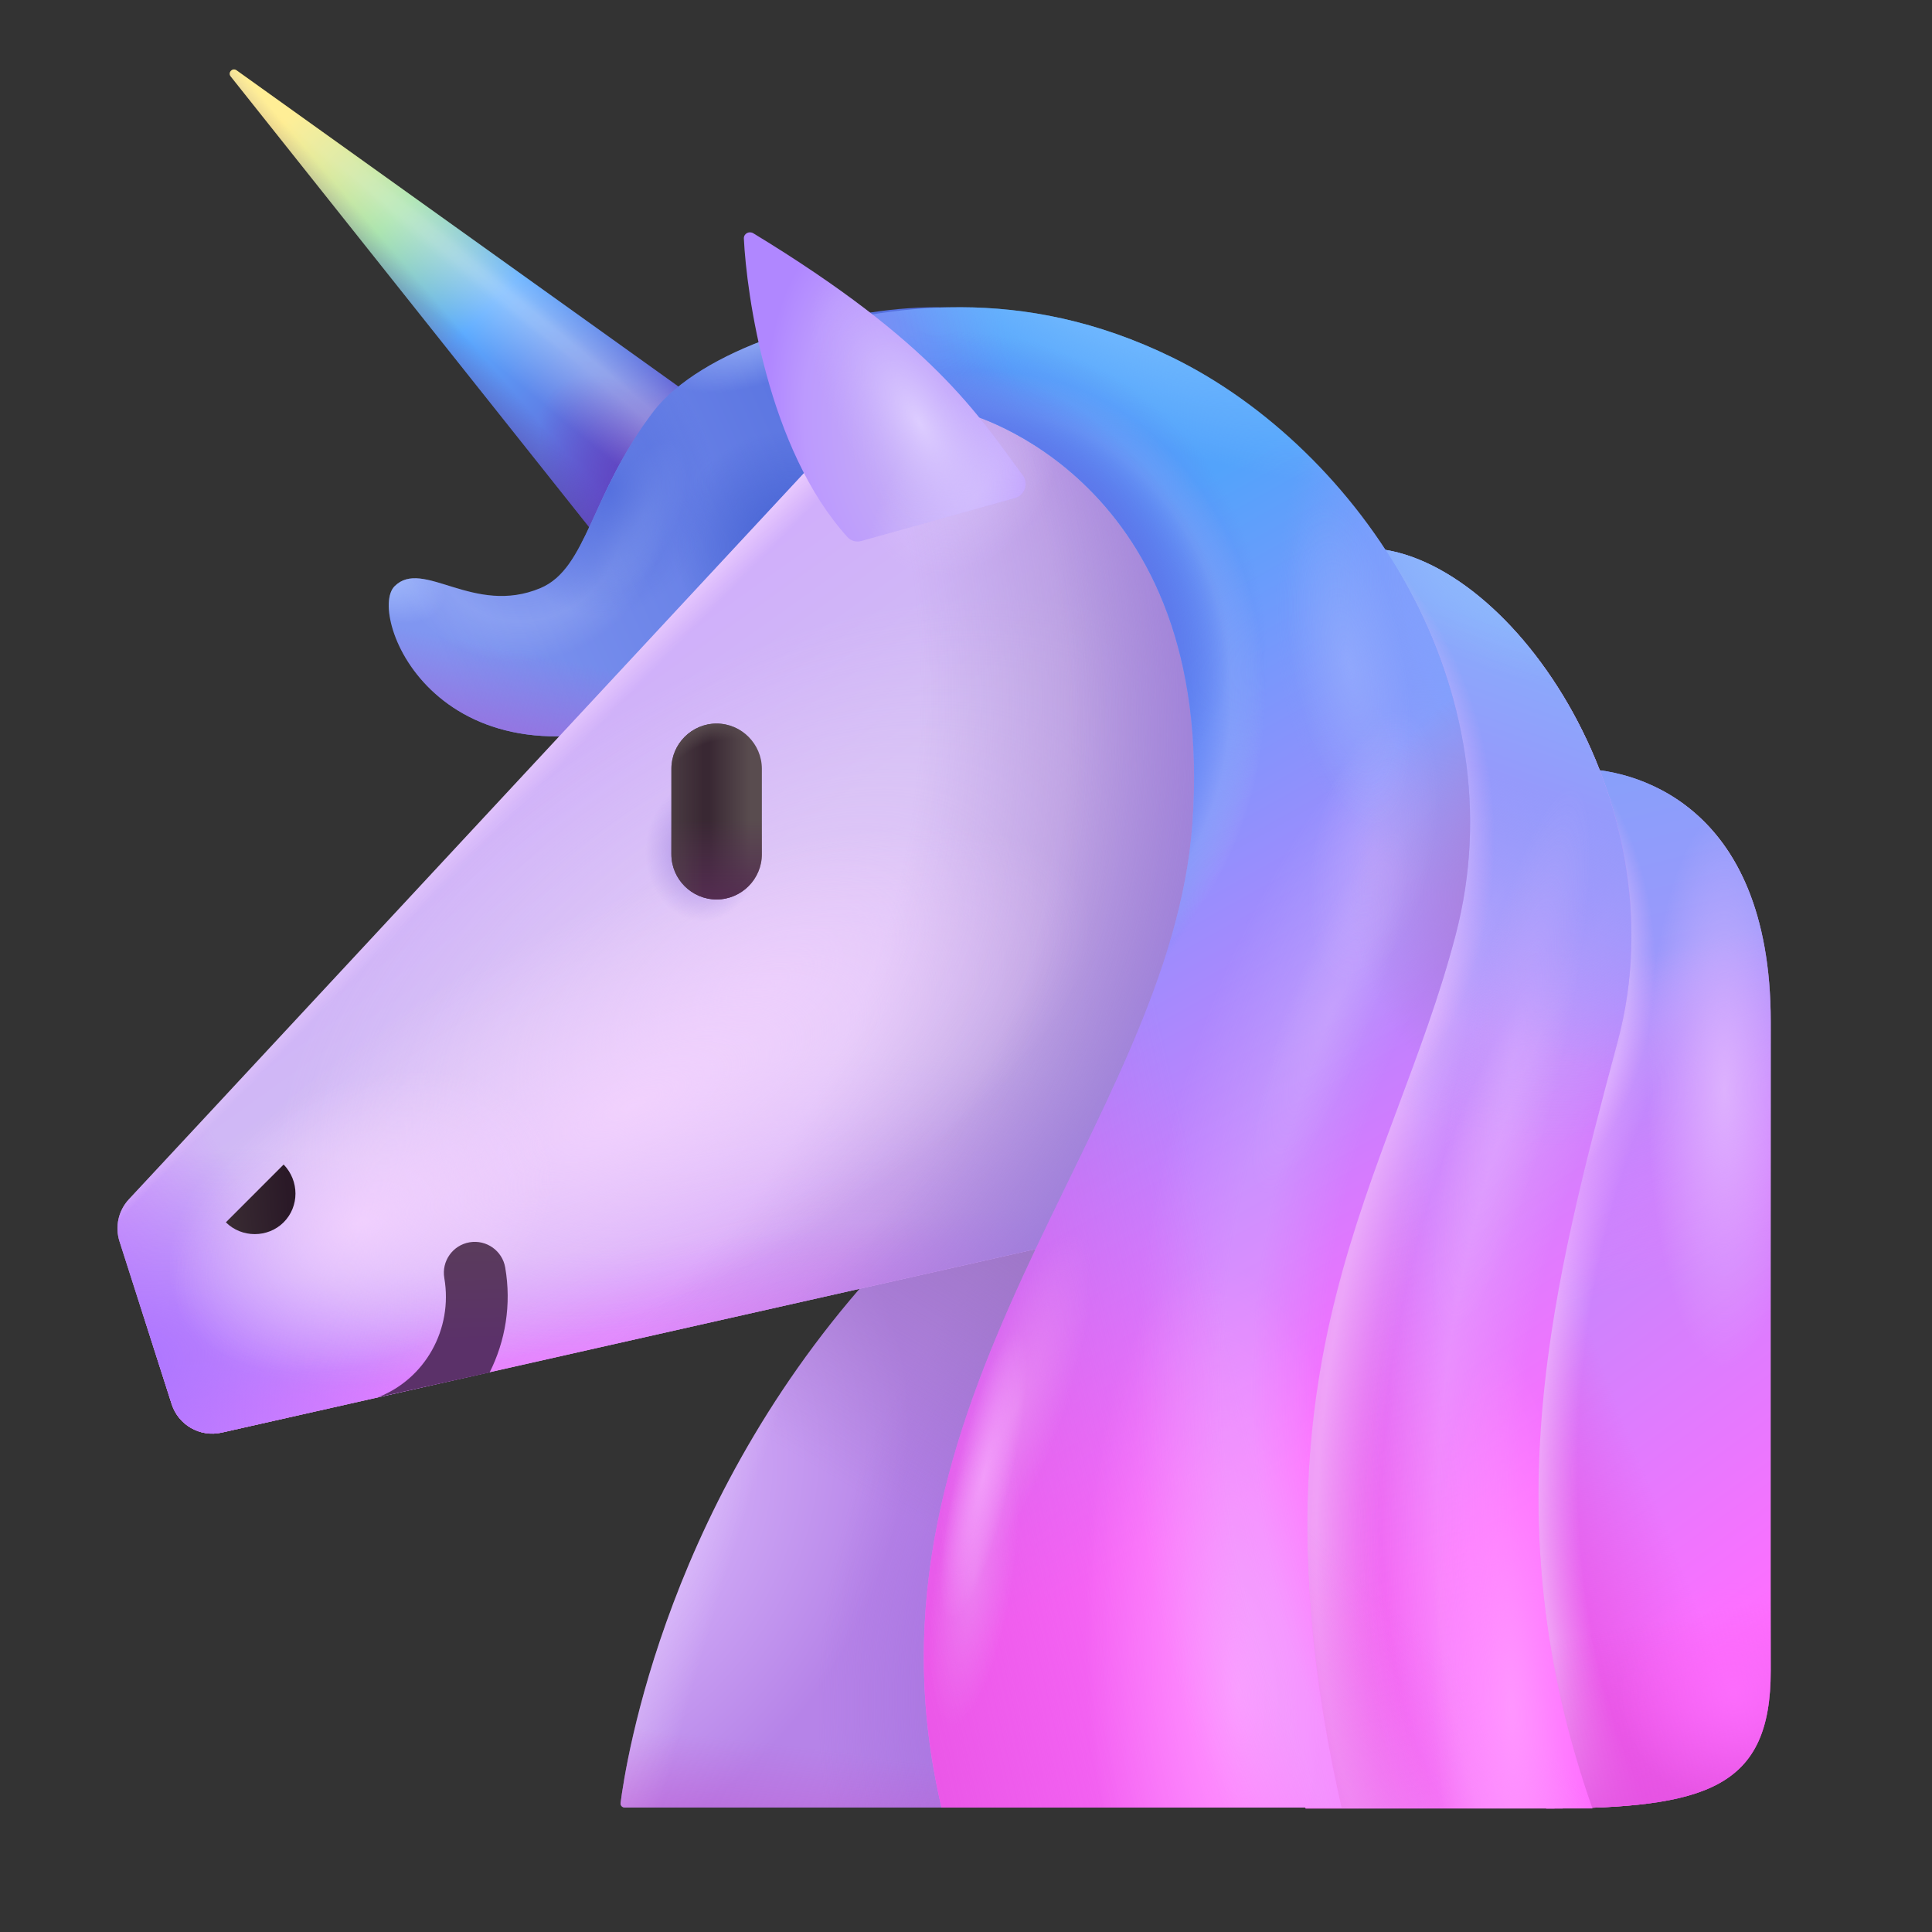
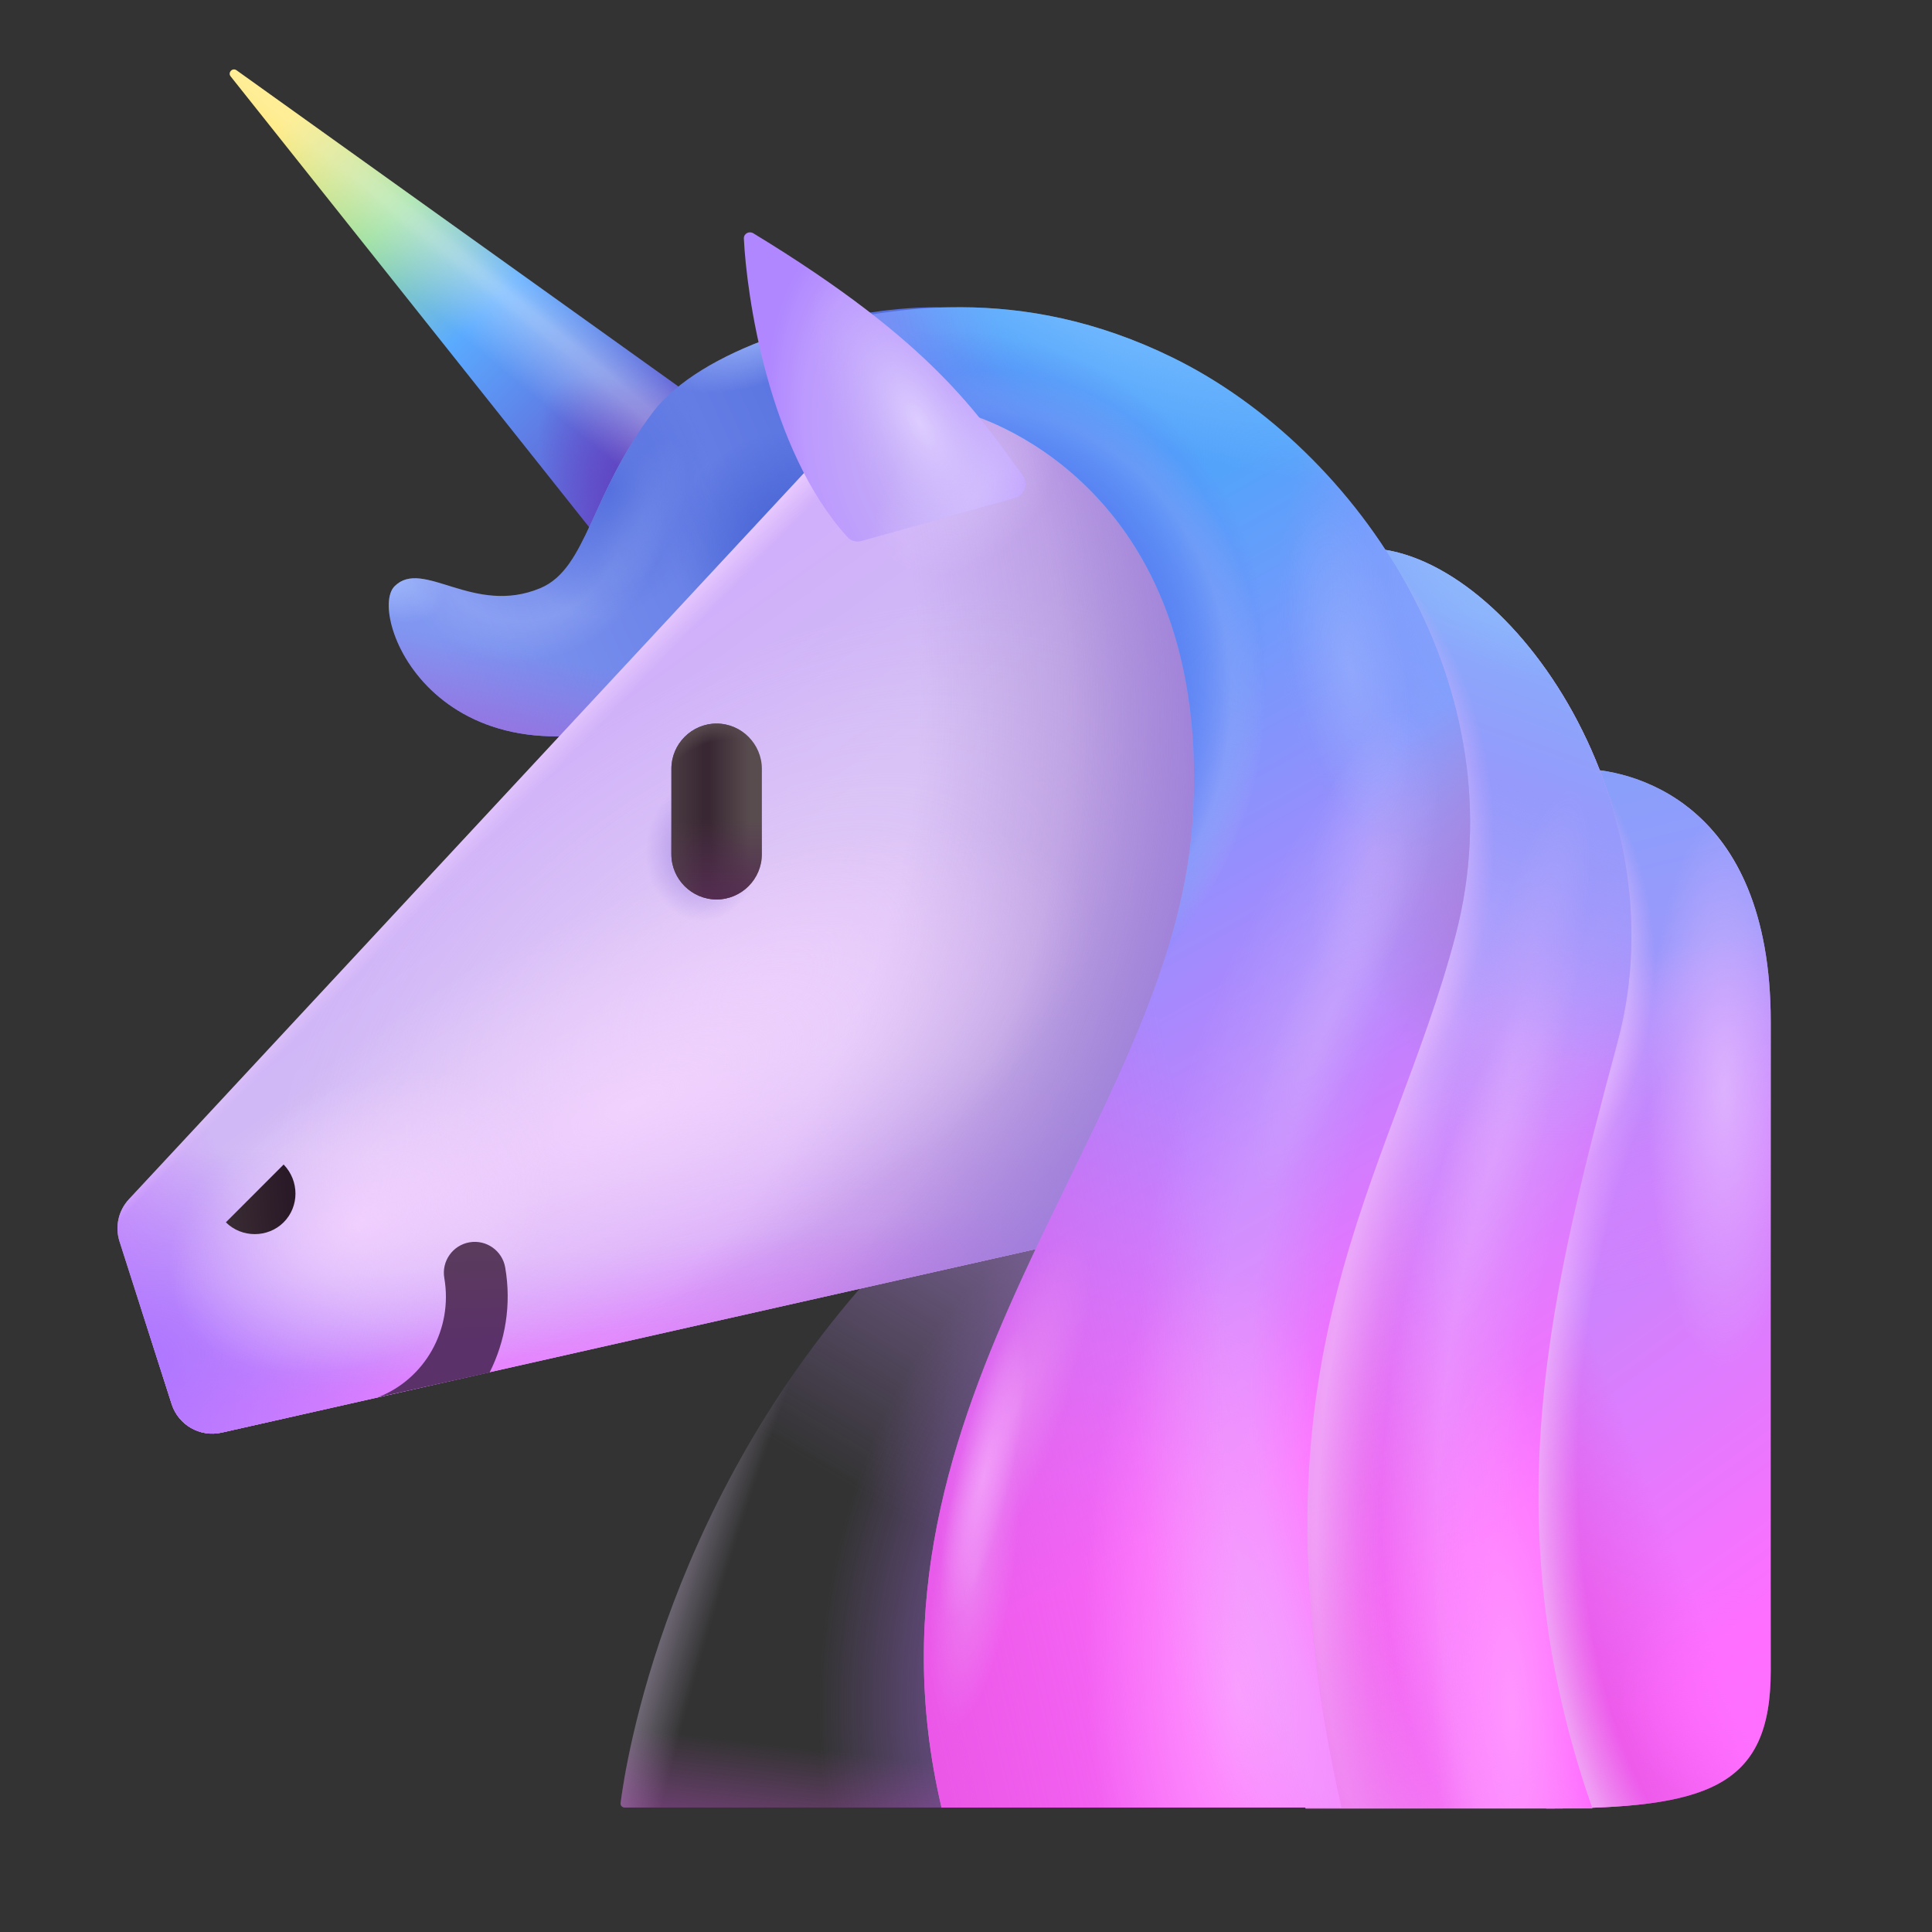
<svg xmlns="http://www.w3.org/2000/svg" width="136" height="136" viewBox="0 0 136 136" fill="none">
  <rect x="0" y="0" width="136" height="136" fill="#333333" stroke="none" />
  <path d="M16.649 4.948L60.193 36.105C64.762 47.368 55.633 49.033 50.498 48.457L16.239 5.378C16.023 5.106 16.366 4.745 16.649 4.948Z" fill="url(#paint0_linear_5834_225)" />
-   <path d="M16.649 4.948L60.193 36.105C64.762 47.368 55.633 49.033 50.498 48.457L16.239 5.378C16.023 5.106 16.366 4.745 16.649 4.948Z" fill="url(#paint1_linear_5834_225)" />
  <path d="M16.649 4.948L60.193 36.105C64.762 47.368 55.633 49.033 50.498 48.457L16.239 5.378C16.023 5.106 16.366 4.745 16.649 4.948Z" fill="url(#paint2_radial_5834_225)" />
  <path d="M16.649 4.948L60.193 36.105C64.762 47.368 55.633 49.033 50.498 48.457L16.239 5.378C16.023 5.106 16.366 4.745 16.649 4.948Z" fill="url(#paint3_radial_5834_225)" fill-opacity="0.2" />
  <path d="M16.649 4.948L60.193 36.105C64.762 47.368 55.633 49.033 50.498 48.457L16.239 5.378C16.023 5.106 16.366 4.745 16.649 4.948Z" fill="url(#paint4_linear_5834_225)" />
  <path d="M45.989 28.983C52.597 20.291 82.758 17.665 69.796 30.245C62.103 37.725 57.273 45.89 47.413 50.14C30.811 56.449 25.785 43.261 27.777 41.268C29.769 39.276 33.34 43.371 38.037 41.401C41.347 40.012 41.575 34.788 45.989 28.983Z" fill="url(#paint5_linear_5834_225)" />
  <path d="M45.989 28.983C52.597 20.291 82.758 17.665 69.796 30.245C62.103 37.725 57.273 45.89 47.413 50.14C30.811 56.449 25.785 43.261 27.777 41.268C29.769 39.276 33.34 43.371 38.037 41.401C41.347 40.012 41.575 34.788 45.989 28.983Z" fill="url(#paint6_linear_5834_225)" />
  <path d="M45.989 28.983C52.597 20.291 82.758 17.665 69.796 30.245C62.103 37.725 57.273 45.89 47.413 50.14C30.811 56.449 25.785 43.261 27.777 41.268C29.769 39.276 33.34 43.371 38.037 41.401C41.347 40.012 41.575 34.788 45.989 28.983Z" fill="url(#paint7_radial_5834_225)" />
  <path d="M45.989 28.983C52.597 20.291 82.758 17.665 69.796 30.245C62.103 37.725 57.273 45.89 47.413 50.14C30.811 56.449 25.785 43.261 27.777 41.268C29.769 39.276 33.34 43.371 38.037 41.401C41.347 40.012 41.575 34.788 45.989 28.983Z" fill="url(#paint8_radial_5834_225)" />
  <path d="M45.989 28.983C52.597 20.291 82.758 17.665 69.796 30.245C62.103 37.725 57.273 45.89 47.413 50.14C30.811 56.449 25.785 43.261 27.777 41.268C29.769 39.276 33.34 43.371 38.037 41.401C41.347 40.012 41.575 34.788 45.989 28.983Z" fill="url(#paint9_radial_5834_225)" />
  <path d="M45.989 28.983C52.597 20.291 82.758 17.665 69.796 30.245C62.103 37.725 57.273 45.89 47.413 50.14C30.811 56.449 25.785 43.261 27.777 41.268C29.769 39.276 33.34 43.371 38.037 41.401C41.347 40.012 41.575 34.788 45.989 28.983Z" fill="url(#paint10_radial_5834_225)" />
  <path d="M45.989 28.983C52.597 20.291 82.758 17.665 69.796 30.245C62.103 37.725 57.273 45.89 47.413 50.14C30.811 56.449 25.785 43.261 27.777 41.268C29.769 39.276 33.34 43.371 38.037 41.401C41.347 40.012 41.575 34.788 45.989 28.983Z" fill="url(#paint11_radial_5834_225)" fill-opacity="0.6" />
  <path d="M45.989 28.983C52.597 20.291 82.758 17.665 69.796 30.245C62.103 37.725 57.273 45.89 47.413 50.14C30.811 56.449 25.785 43.261 27.777 41.268C29.769 39.276 33.34 43.371 38.037 41.401C41.347 40.012 41.575 34.788 45.989 28.983Z" fill="url(#paint12_radial_5834_225)" />
-   <path d="M62.624 88.39C46.926 104.957 44.023 124.234 43.687 126.921C43.665 127.097 43.804 127.238 43.981 127.238H108.803C117.898 127.238 125.038 118.389 124.188 109.294C121.638 82.349 112.288 32.667 77.82 32.667C62.988 32.667 72.484 78.02 62.624 88.39Z" fill="url(#paint13_radial_5834_225)" />
  <path d="M62.624 88.39C46.926 104.957 44.023 124.234 43.687 126.921C43.665 127.097 43.804 127.238 43.981 127.238H108.803C117.898 127.238 125.038 118.389 124.188 109.294C121.638 82.349 112.288 32.667 77.82 32.667C62.988 32.667 72.484 78.02 62.624 88.39Z" fill="url(#paint14_radial_5834_225)" />
  <path d="M62.624 88.39C46.926 104.957 44.023 124.234 43.687 126.921C43.665 127.097 43.804 127.238 43.981 127.238H108.803C117.898 127.238 125.038 118.389 124.188 109.294C121.638 82.349 112.288 32.667 77.82 32.667C62.988 32.667 72.484 78.02 62.624 88.39Z" fill="url(#paint15_linear_5834_225)" />
  <path d="M62.624 88.39C46.926 104.957 44.023 124.234 43.687 126.921C43.665 127.097 43.804 127.238 43.981 127.238H108.803C117.898 127.238 125.038 118.389 124.188 109.294C121.638 82.349 112.288 32.667 77.82 32.667C62.988 32.667 72.484 78.02 62.624 88.39Z" fill="url(#paint16_radial_5834_225)" />
  <path d="M62.624 88.39C46.926 104.957 44.023 124.234 43.687 126.921C43.665 127.097 43.804 127.238 43.981 127.238H108.803C117.898 127.238 125.038 118.389 124.188 109.294C121.638 82.349 112.288 32.667 77.82 32.667C62.988 32.667 72.484 78.02 62.624 88.39Z" fill="url(#paint17_linear_5834_225)" />
  <path d="M124.648 71.922C124.648 56.383 114.775 54.036 110.968 54.124C111.809 57.489 112.163 68.15 106.851 83.875C101.538 99.6 105.921 119.867 108.843 127.304C120.199 127.304 124.648 125.843 124.648 117.609V71.922Z" fill="url(#paint18_linear_5834_225)" />
  <path d="M124.648 71.922C124.648 56.383 114.775 54.036 110.968 54.124C111.809 57.489 112.163 68.15 106.851 83.875C101.538 99.6 105.921 119.867 108.843 127.304C120.199 127.304 124.648 125.843 124.648 117.609V71.922Z" fill="url(#paint19_linear_5834_225)" />
  <path d="M124.648 71.922C124.648 56.383 114.775 54.036 110.968 54.124C111.809 57.489 112.163 68.15 106.851 83.875C101.538 99.6 105.921 119.867 108.843 127.304C120.199 127.304 124.648 125.843 124.648 117.609V71.922Z" fill="url(#paint20_radial_5834_225)" />
  <path d="M124.648 71.922C124.648 56.383 114.775 54.036 110.968 54.124C111.809 57.489 112.163 68.15 106.851 83.875C101.538 99.6 105.921 119.867 108.843 127.304C120.199 127.304 124.648 125.843 124.648 117.609V71.922Z" fill="url(#paint21_linear_5834_225)" />
-   <path d="M124.648 71.922C124.648 56.383 114.775 54.036 110.968 54.124C111.809 57.489 112.163 68.15 106.851 83.875C101.538 99.6 105.921 119.867 108.843 127.304C120.199 127.304 124.648 125.843 124.648 117.609V71.922Z" fill="url(#paint22_linear_5834_225)" />
  <path d="M124.648 71.922C124.648 56.383 114.775 54.036 110.968 54.124C111.809 57.489 112.163 68.15 106.851 83.875C101.538 99.6 105.921 119.867 108.843 127.304C120.199 127.304 124.648 125.843 124.648 117.609V71.922Z" fill="url(#paint23_radial_5834_225)" fill-opacity="0.75" />
  <path d="M124.648 71.922C124.648 56.383 114.775 54.036 110.968 54.124C111.809 57.489 112.163 68.15 106.851 83.875C101.538 99.6 105.921 119.867 108.843 127.304C120.199 127.304 124.648 125.843 124.648 117.609V71.922Z" fill="url(#paint24_radial_5834_225)" fill-opacity="0.75" />
  <path d="M124.648 71.922C124.648 56.383 114.775 54.036 110.968 54.124C111.809 57.489 112.163 68.15 106.851 83.875C101.538 99.6 105.921 119.867 108.843 127.304C120.199 127.304 124.648 125.843 124.648 117.609V71.922Z" fill="url(#paint25_radial_5834_225)" />
  <path d="M113.89 73.25C118.405 56.25 105.921 38.586 96.093 38.586C99.546 46.466 101.671 65.015 96.093 74.047C89.736 84.338 88.722 112.429 91.909 127.304H112.097C104.872 106.798 109.374 90.25 113.89 73.25Z" fill="url(#paint26_linear_5834_225)" />
  <path d="M113.89 73.25C118.405 56.25 105.921 38.586 96.093 38.586C99.546 46.466 101.671 65.015 96.093 74.047C89.736 84.338 88.722 112.429 91.909 127.304H112.097C104.872 106.798 109.374 90.25 113.89 73.25Z" fill="url(#paint27_linear_5834_225)" />
  <path d="M113.89 73.25C118.405 56.25 105.921 38.586 96.093 38.586C99.546 46.466 101.671 65.015 96.093 74.047C89.736 84.338 88.722 112.429 91.909 127.304H112.097C104.872 106.798 109.374 90.25 113.89 73.25Z" fill="url(#paint28_radial_5834_225)" />
  <path d="M113.89 73.25C118.405 56.25 105.921 38.586 96.093 38.586C99.546 46.466 101.671 65.015 96.093 74.047C89.736 84.338 88.722 112.429 91.909 127.304H112.097C104.872 106.798 109.374 90.25 113.89 73.25Z" fill="url(#paint29_radial_5834_225)" />
  <path d="M113.89 73.25C118.405 56.25 105.921 38.586 96.093 38.586C99.546 46.466 101.671 65.015 96.093 74.047C89.736 84.338 88.722 112.429 91.909 127.304H112.097C104.872 106.798 109.374 90.25 113.89 73.25Z" fill="url(#paint30_linear_5834_225)" fill-opacity="0.8" />
  <path d="M113.89 73.25C118.405 56.25 105.921 38.586 96.093 38.586C99.546 46.466 101.671 65.015 96.093 74.047C89.736 84.338 88.722 112.429 91.909 127.304H112.097C104.872 106.798 109.374 90.25 113.89 73.25Z" fill="url(#paint31_radial_5834_225)" />
  <path d="M113.89 73.25C118.405 56.25 105.921 38.586 96.093 38.586C99.546 46.466 101.671 65.015 96.093 74.047C89.736 84.338 88.722 112.429 91.909 127.304H112.097C104.872 106.798 109.374 90.25 113.89 73.25Z" fill="url(#paint32_radial_5834_225)" />
  <path d="M113.89 73.25C118.405 56.25 105.921 38.586 96.093 38.586C99.546 46.466 101.671 65.015 96.093 74.047C89.736 84.338 88.722 112.429 91.909 127.304H112.097C104.872 106.798 109.374 90.25 113.89 73.25Z" fill="url(#paint33_linear_5834_225)" />
  <path d="M113.89 73.25C118.405 56.25 105.921 38.586 96.093 38.586C99.546 46.466 101.671 65.015 96.093 74.047C89.736 84.338 88.722 112.429 91.909 127.304H112.097C104.872 106.798 109.374 90.25 113.89 73.25Z" fill="url(#paint34_radial_5834_225)" />
  <path d="M113.89 73.25C118.405 56.25 105.921 38.586 96.093 38.586C99.546 46.466 101.671 65.015 96.093 74.047C89.736 84.338 88.722 112.429 91.909 127.304H112.097C104.872 106.798 109.374 90.25 113.89 73.25Z" fill="url(#paint35_radial_5834_225)" />
  <path d="M113.89 73.25C118.405 56.25 105.921 38.586 96.093 38.586C99.546 46.466 101.671 65.015 96.093 74.047C89.736 84.338 88.722 112.429 91.909 127.304H112.097C104.872 106.798 109.374 90.25 113.89 73.25Z" fill="url(#paint36_radial_5834_225)" fill-opacity="0.75" />
  <path d="M9.072 84.425L63.126 26.278H74.282L100.181 49.653L88.516 78.651C86.921 82.615 83.482 85.542 79.314 86.482L15.601 100.846C14.085 101.188 12.559 100.315 12.084 98.836L8.412 87.384C8.081 86.351 8.333 85.22 9.072 84.425Z" fill="url(#paint37_linear_5834_225)" />
  <path d="M9.072 84.425L63.126 26.278H74.282L100.181 49.653L88.516 78.651C86.921 82.615 83.482 85.542 79.314 86.482L15.601 100.846C14.085 101.188 12.559 100.315 12.084 98.836L8.412 87.384C8.081 86.351 8.333 85.22 9.072 84.425Z" fill="url(#paint38_linear_5834_225)" />
  <path d="M9.072 84.425L63.126 26.278H74.282L100.181 49.653L88.516 78.651C86.921 82.615 83.482 85.542 79.314 86.482L15.601 100.846C14.085 101.188 12.559 100.315 12.084 98.836L8.412 87.384C8.081 86.351 8.333 85.22 9.072 84.425Z" fill="url(#paint39_radial_5834_225)" />
  <path d="M9.072 84.425L63.126 26.278H74.282L100.181 49.653L88.516 78.651C86.921 82.615 83.482 85.542 79.314 86.482L15.601 100.846C14.085 101.188 12.559 100.315 12.084 98.836L8.412 87.384C8.081 86.351 8.333 85.22 9.072 84.425Z" fill="url(#paint40_radial_5834_225)" />
  <path d="M9.072 84.425L63.126 26.278H74.282L100.181 49.653L88.516 78.651C86.921 82.615 83.482 85.542 79.314 86.482L15.601 100.846C14.085 101.188 12.559 100.315 12.084 98.836L8.412 87.384C8.081 86.351 8.333 85.22 9.072 84.425Z" fill="url(#paint41_radial_5834_225)" fill-opacity="0.6" />
  <path d="M9.072 84.425L63.126 26.278H74.282L100.181 49.653L88.516 78.651C86.921 82.615 83.482 85.542 79.314 86.482L15.601 100.846C14.085 101.188 12.559 100.315 12.084 98.836L8.412 87.384C8.081 86.351 8.333 85.22 9.072 84.425Z" fill="url(#paint42_radial_5834_225)" />
  <path d="M9.072 84.425L63.126 26.278H74.282L100.181 49.653L88.516 78.651C86.921 82.615 83.482 85.542 79.314 86.482L15.601 100.846C14.085 101.188 12.559 100.315 12.084 98.836L8.412 87.384C8.081 86.351 8.333 85.22 9.072 84.425Z" fill="url(#paint43_radial_5834_225)" />
  <path d="M9.072 84.425L63.126 26.278H74.282L100.181 49.653L88.516 78.651C86.921 82.615 83.482 85.542 79.314 86.482L15.601 100.846C14.085 101.188 12.559 100.315 12.084 98.836L8.412 87.384C8.081 86.351 8.333 85.22 9.072 84.425Z" fill="url(#paint44_linear_5834_225)" />
  <path d="M9.072 84.425L63.126 26.278H74.282L100.181 49.653L88.516 78.651C86.921 82.615 83.482 85.542 79.314 86.482L15.601 100.846C14.085 101.188 12.559 100.315 12.084 98.836L8.412 87.384C8.081 86.351 8.333 85.22 9.072 84.425Z" fill="url(#paint45_radial_5834_225)" />
  <path d="M9.072 84.425L63.126 26.278H74.282L100.181 49.653L88.516 78.651C86.921 82.615 83.482 85.542 79.314 86.482L15.601 100.846C14.085 101.188 12.559 100.315 12.084 98.836L8.412 87.384C8.081 86.351 8.333 85.22 9.072 84.425Z" fill="url(#paint46_radial_5834_225)" />
  <path d="M9.072 84.425L63.126 26.278H74.282L100.181 49.653L88.516 78.651C86.921 82.615 83.482 85.542 79.314 86.482L15.601 100.846C14.085 101.188 12.559 100.315 12.084 98.836L8.412 87.384C8.081 86.351 8.333 85.22 9.072 84.425Z" fill="url(#paint47_radial_5834_225)" />
  <path d="M9.072 84.425L63.126 26.278H74.282L100.181 49.653L88.516 78.651C86.921 82.615 83.482 85.542 79.314 86.482L15.601 100.846C14.085 101.188 12.559 100.315 12.084 98.836L8.412 87.384C8.081 86.351 8.333 85.22 9.072 84.425Z" fill="url(#paint48_radial_5834_225)" />
  <path d="M9.072 84.425L63.126 26.278H74.282L100.181 49.653L88.516 78.651C86.921 82.615 83.482 85.542 79.314 86.482L15.601 100.846C14.085 101.188 12.559 100.315 12.084 98.836L8.412 87.384C8.081 86.351 8.333 85.22 9.072 84.425Z" fill="url(#paint49_radial_5834_225)" fill-opacity="0.5" />
  <path d="M94.433 127.238H66.277C59.519 98.508 82.41 79.375 83.94 57.955C85.64 33.602 68.045 29.097 68.045 29.097C62.435 30.5 72.338 34.41 61.33 34.41L58.44 28.247L55.519 23.445C62.489 21.532 71.848 19.93 82.546 25.172C95.718 31.625 106.997 48.496 102.468 65.812C97.952 83.078 87.261 95.529 94.433 127.238Z" fill="url(#paint50_linear_5834_225)" />
  <path d="M94.433 127.238H66.277C59.519 98.508 82.41 79.375 83.94 57.955C85.64 33.602 68.045 29.097 68.045 29.097C62.435 30.5 72.338 34.41 61.33 34.41L58.44 28.247L55.519 23.445C62.489 21.532 71.848 19.93 82.546 25.172C95.718 31.625 106.997 48.496 102.468 65.812C97.952 83.078 87.261 95.529 94.433 127.238Z" fill="url(#paint51_linear_5834_225)" />
  <path d="M94.433 127.238H66.277C59.519 98.508 82.41 79.375 83.94 57.955C85.64 33.602 68.045 29.097 68.045 29.097C62.435 30.5 72.338 34.41 61.33 34.41L58.44 28.247L55.519 23.445C62.489 21.532 71.848 19.93 82.546 25.172C95.718 31.625 106.997 48.496 102.468 65.812C97.952 83.078 87.261 95.529 94.433 127.238Z" fill="url(#paint52_radial_5834_225)" />
  <path d="M94.433 127.238H66.277C59.519 98.508 82.41 79.375 83.94 57.955C85.64 33.602 68.045 29.097 68.045 29.097C62.435 30.5 72.338 34.41 61.33 34.41L58.44 28.247L55.519 23.445C62.489 21.532 71.848 19.93 82.546 25.172C95.718 31.625 106.997 48.496 102.468 65.812C97.952 83.078 87.261 95.529 94.433 127.238Z" fill="url(#paint53_radial_5834_225)" />
  <path d="M94.433 127.238H66.277C59.519 98.508 82.41 79.375 83.94 57.955C85.64 33.602 68.045 29.097 68.045 29.097C62.435 30.5 72.338 34.41 61.33 34.41L58.44 28.247L55.519 23.445C62.489 21.532 71.848 19.93 82.546 25.172C95.718 31.625 106.997 48.496 102.468 65.812C97.952 83.078 87.261 95.529 94.433 127.238Z" fill="url(#paint54_radial_5834_225)" />
-   <path d="M94.433 127.238H66.277C59.519 98.508 82.41 79.375 83.94 57.955C85.64 33.602 68.045 29.097 68.045 29.097C62.435 30.5 72.338 34.41 61.33 34.41L58.44 28.247L55.519 23.445C62.489 21.532 71.848 19.93 82.546 25.172C95.718 31.625 106.997 48.496 102.468 65.812C97.952 83.078 87.261 95.529 94.433 127.238Z" fill="url(#paint55_radial_5834_225)" />
  <path d="M94.433 127.238H66.277C59.519 98.508 82.41 79.375 83.94 57.955C85.64 33.602 68.045 29.097 68.045 29.097C62.435 30.5 72.338 34.41 61.33 34.41L58.44 28.247L55.519 23.445C62.489 21.532 71.848 19.93 82.546 25.172C95.718 31.625 106.997 48.496 102.468 65.812C97.952 83.078 87.261 95.529 94.433 127.238Z" fill="url(#paint56_radial_5834_225)" />
  <path d="M94.433 127.238H66.277C59.519 98.508 82.41 79.375 83.94 57.955C85.64 33.602 68.045 29.097 68.045 29.097C62.435 30.5 72.338 34.41 61.33 34.41L58.44 28.247L55.519 23.445C62.489 21.532 71.848 19.93 82.546 25.172C95.718 31.625 106.997 48.496 102.468 65.812C97.952 83.078 87.261 95.529 94.433 127.238Z" fill="url(#paint57_radial_5834_225)" />
  <path d="M94.433 127.238H66.277C59.519 98.508 82.41 79.375 83.94 57.955C85.64 33.602 68.045 29.097 68.045 29.097C62.435 30.5 72.338 34.41 61.33 34.41L58.44 28.247L55.519 23.445C62.489 21.532 71.848 19.93 82.546 25.172C95.718 31.625 106.997 48.496 102.468 65.812C97.952 83.078 87.261 95.529 94.433 127.238Z" fill="url(#paint58_radial_5834_225)" />
  <path d="M94.433 127.238H66.277C59.519 98.508 82.41 79.375 83.94 57.955C85.64 33.602 68.045 29.097 68.045 29.097C62.435 30.5 72.338 34.41 61.33 34.41L58.44 28.247L55.519 23.445C62.489 21.532 71.848 19.93 82.546 25.172C95.718 31.625 106.997 48.496 102.468 65.812C97.952 83.078 87.261 95.529 94.433 127.238Z" fill="url(#paint59_radial_5834_225)" />
  <path d="M94.433 127.238H66.277C59.519 98.508 82.41 79.375 83.94 57.955C85.64 33.602 68.045 29.097 68.045 29.097C62.435 30.5 72.338 34.41 61.33 34.41L58.44 28.247L55.519 23.445C62.489 21.532 71.848 19.93 82.546 25.172C95.718 31.625 106.997 48.496 102.468 65.812C97.952 83.078 87.261 95.529 94.433 127.238Z" fill="url(#paint60_radial_5834_225)" fill-opacity="0.75" />
  <path d="M94.433 127.238H66.277C59.519 98.508 82.41 79.375 83.94 57.955C85.64 33.602 68.045 29.097 68.045 29.097C62.435 30.5 72.338 34.41 61.33 34.41L58.44 28.247L55.519 23.445C62.489 21.532 71.848 19.93 82.546 25.172C95.718 31.625 106.997 48.496 102.468 65.812C97.952 83.078 87.261 95.529 94.433 127.238Z" fill="url(#paint61_radial_5834_225)" fill-opacity="0.75" />
  <path d="M94.433 127.238H66.277C59.519 98.508 82.41 79.375 83.94 57.955C85.64 33.602 68.045 29.097 68.045 29.097C62.435 30.5 72.338 34.41 61.33 34.41L58.44 28.247L55.519 23.445C62.489 21.532 71.848 19.93 82.546 25.172C95.718 31.625 106.997 48.496 102.468 65.812C97.952 83.078 87.261 95.529 94.433 127.238Z" fill="url(#paint62_radial_5834_225)" />
  <path d="M94.433 127.238H66.277C59.519 98.508 82.41 79.375 83.94 57.955C85.64 33.602 68.045 29.097 68.045 29.097C62.435 30.5 72.338 34.41 61.33 34.41L58.44 28.247L55.519 23.445C62.489 21.532 71.848 19.93 82.546 25.172C95.718 31.625 106.997 48.496 102.468 65.812C97.952 83.078 87.261 95.529 94.433 127.238Z" fill="url(#paint63_radial_5834_225)" fill-opacity="0.75" />
  <path d="M94.433 127.238H66.277C59.519 98.508 82.41 79.375 83.94 57.955C85.64 33.602 68.045 29.097 68.045 29.097C62.435 30.5 72.338 34.41 61.33 34.41L58.44 28.247L55.519 23.445C62.489 21.532 71.848 19.93 82.546 25.172C95.718 31.625 106.997 48.496 102.468 65.812C97.952 83.078 87.261 95.529 94.433 127.238Z" fill="url(#paint64_radial_5834_225)" fill-opacity="0.75" />
  <path d="M94.433 127.238H66.277C59.519 98.508 82.41 79.375 83.94 57.955C85.64 33.602 68.045 29.097 68.045 29.097C62.435 30.5 72.338 34.41 61.33 34.41L58.44 28.247L55.519 23.445C62.489 21.532 71.848 19.93 82.546 25.172C95.718 31.625 106.997 48.496 102.468 65.812C97.952 83.078 87.261 95.529 94.433 127.238Z" fill="url(#paint65_radial_5834_225)" fill-opacity="0.75" />
  <path d="M50.445 63.315C48.694 63.315 47.261 61.882 47.261 60.13V54.119C47.261 52.368 48.694 50.935 50.445 50.935C52.197 50.935 53.63 52.368 53.63 54.119V60.13C53.63 61.882 52.197 63.315 50.445 63.315Z" fill="url(#paint66_linear_5834_225)" />
  <path d="M50.445 63.315C48.694 63.315 47.261 61.882 47.261 60.13V54.119C47.261 52.368 48.694 50.935 50.445 50.935C52.197 50.935 53.63 52.368 53.63 54.119V60.13C53.63 61.882 52.197 63.315 50.445 63.315Z" fill="url(#paint67_linear_5834_225)" />
  <path d="M50.445 63.315C48.694 63.315 47.261 61.882 47.261 60.13V54.119C47.261 52.368 48.694 50.935 50.445 50.935C52.197 50.935 53.63 52.368 53.63 54.119V60.13C53.63 61.882 52.197 63.315 50.445 63.315Z" fill="url(#paint68_linear_5834_225)" />
  <path d="M50.445 63.315C48.694 63.315 47.261 61.882 47.261 60.13V54.119C47.261 52.368 48.694 50.935 50.445 50.935C52.197 50.935 53.63 52.368 53.63 54.119V60.13C53.63 61.882 52.197 63.315 50.445 63.315Z" fill="url(#paint69_radial_5834_225)" />
  <path d="M19.967 86.042C18.858 87.151 17.009 87.151 15.9 86.042L19.967 81.975C21.076 83.121 21.076 84.933 19.967 86.042Z" fill="url(#paint70_linear_5834_225)" />
  <path d="M34.464 96.616L26.612 98.357C29.905 97.077 31.899 93.588 31.276 89.963C31.073 88.779 31.868 87.654 33.052 87.45C34.236 87.247 35.361 88.042 35.564 89.226C36.014 91.842 35.574 94.41 34.464 96.616Z" fill="url(#paint71_linear_5834_225)" />
  <path d="M59.659 37.81C54.04 31.617 52.552 20.675 52.363 16.795C52.346 16.446 52.73 16.24 53.028 16.421C65.734 24.142 68.854 29.222 71.99 33.455C72.415 34.029 72.141 34.861 71.454 35.053L60.636 38.081C60.284 38.18 59.905 38.081 59.659 37.81Z" fill="url(#paint72_radial_5834_225)" />
  <path d="M59.659 37.81C54.04 31.617 52.552 20.675 52.363 16.795C52.346 16.446 52.73 16.24 53.028 16.421C65.734 24.142 68.854 29.222 71.99 33.455C72.415 34.029 72.141 34.861 71.454 35.053L60.636 38.081C60.284 38.18 59.905 38.081 59.659 37.81Z" fill="url(#paint73_radial_5834_225)" fill-opacity="0.5" />
  <path d="M59.659 37.81C54.04 31.617 52.552 20.675 52.363 16.795C52.346 16.446 52.73 16.24 53.028 16.421C65.734 24.142 68.854 29.222 71.99 33.455C72.415 34.029 72.141 34.861 71.454 35.053L60.636 38.081C60.284 38.18 59.905 38.081 59.659 37.81Z" fill="url(#paint74_radial_5834_225)" />
  <defs>
    <linearGradient id="paint0_linear_5834_225" x1="16.514" y1="3.699" x2="51.482" y2="39.102" gradientUnits="userSpaceOnUse">
      <stop offset="0.117" stop-color="#FFE669" />
      <stop offset="0.323" stop-color="#9DE0A1" />
      <stop offset="0.51" stop-color="#5AAAFF" />
      <stop offset="0.885" stop-color="#6547C6" />
    </linearGradient>
    <linearGradient id="paint1_linear_5834_225" x1="36.633" y1="36.627" x2="43.259" y2="30.958" gradientUnits="userSpaceOnUse">
      <stop stop-color="#58429D" />
      <stop offset="0.636" stop-color="#58429D" stop-opacity="0" />
    </linearGradient>
    <radialGradient id="paint2_radial_5834_225" cx="0" cy="0" r="1" gradientUnits="userSpaceOnUse" gradientTransform="translate(47.41 36.227) rotate(-133.542) scale(15.53 7.912)">
      <stop offset="0.211" stop-color="#5F41BF" />
      <stop offset="0.785" stop-color="#5F41BF" stop-opacity="0" />
    </radialGradient>
    <radialGradient id="paint3_radial_5834_225" cx="0" cy="0" r="1" gradientUnits="userSpaceOnUse" gradientTransform="translate(33.82 19.301) rotate(128.321) scale(1.976 27.227)">
      <stop stop-color="white" stop-opacity="0.4" />
      <stop offset="0.503" stop-color="white" stop-opacity="0" />
    </radialGradient>
    <linearGradient id="paint4_linear_5834_225" x1="43.556" y1="23.283" x2="36.696" y2="31.544" gradientUnits="userSpaceOnUse">
      <stop stop-color="white" stop-opacity="0" />
      <stop offset="0.26" stop-color="white" stop-opacity="0.3" />
      <stop offset="0.334" stop-color="white" stop-opacity="0.3" />
      <stop offset="0.688" stop-color="white" stop-opacity="0" />
    </linearGradient>
    <linearGradient id="paint5_linear_5834_225" x1="32.14" y1="48.769" x2="64.547" y2="34.159" gradientUnits="userSpaceOnUse">
      <stop stop-color="#8096F1" />
      <stop offset="1" stop-color="#5570DE" />
    </linearGradient>
    <linearGradient id="paint6_linear_5834_225" x1="42.101" y1="56.604" x2="45.2" y2="40.993" gradientUnits="userSpaceOnUse">
      <stop offset="0.199" stop-color="#9672E0" />
      <stop offset="0.596" stop-color="#9672E0" stop-opacity="0" />
    </linearGradient>
    <radialGradient id="paint7_radial_5834_225" cx="0" cy="0" r="1" gradientUnits="userSpaceOnUse" gradientTransform="translate(56.116 38.545) rotate(-163.217) scale(8.739 8.264)">
      <stop stop-color="#4360D1" />
      <stop offset="1" stop-color="#4360D1" stop-opacity="0" />
    </radialGradient>
    <radialGradient id="paint8_radial_5834_225" cx="0" cy="0" r="1" gradientUnits="userSpaceOnUse" gradientTransform="translate(25.832 39.538) rotate(32.661) scale(6.153 3.356)">
      <stop stop-color="#AEC7FF" />
      <stop offset="1" stop-color="#AEC7FF" stop-opacity="0" />
    </radialGradient>
    <radialGradient id="paint9_radial_5834_225" cx="0" cy="0" r="1" gradientUnits="userSpaceOnUse" gradientTransform="translate(53.722 21.629) rotate(153.627) scale(14.305 8.046)">
      <stop stop-color="#AEC7FF" />
      <stop offset="0.626" stop-color="#AEC7FF" stop-opacity="0" />
    </radialGradient>
    <radialGradient id="paint10_radial_5834_225" cx="0" cy="0" r="1" gradientUnits="userSpaceOnUse" gradientTransform="translate(45.177 36.362) rotate(113.51) scale(9.333 4.02)">
      <stop stop-color="#AEC7FF" stop-opacity="0.3" />
      <stop offset="0.626" stop-color="#AEC7FF" stop-opacity="0" />
    </radialGradient>
    <radialGradient id="paint11_radial_5834_225" cx="0" cy="0" r="1" gradientUnits="userSpaceOnUse" gradientTransform="translate(37.054 36.732) rotate(39.809) scale(10.826 11.558)">
      <stop offset="0.271" stop-color="#CDDDFF" stop-opacity="0" />
      <stop offset="0.622" stop-color="#CDDDFF" stop-opacity="0.3" />
      <stop offset="0.88" stop-color="#CDDDFF" stop-opacity="0" />
    </radialGradient>
    <radialGradient id="paint12_radial_5834_225" cx="0" cy="0" r="1" gradientUnits="userSpaceOnUse" gradientTransform="translate(42.711 34.331) rotate(7.376) scale(7.532 9.093)">
      <stop stop-color="#5570DE" />
      <stop offset="1" stop-color="#5570DE" stop-opacity="0" />
    </radialGradient>
    <radialGradient id="paint13_radial_5834_225" cx="0" cy="0" r="1" gradientUnits="userSpaceOnUse" gradientTransform="translate(41.438 106.675) rotate(34.414) scale(36.384 48.816)">
      <stop stop-color="#DFC1FF" />
      <stop offset="0.554" stop-color="#B683E8" />
    </radialGradient>
    <radialGradient id="paint14_radial_5834_225" cx="0" cy="0" r="1" gradientUnits="userSpaceOnUse" gradientTransform="translate(82.015 116.839) rotate(-172.053) scale(28.365 40.458)">
      <stop offset="0.171" stop-color="#9E67D9" />
      <stop offset="0.852" stop-color="#9E67D9" stop-opacity="0" />
    </radialGradient>
    <linearGradient id="paint15_linear_5834_225" x1="79.156" y1="70.019" x2="55.516" y2="110.128" gradientUnits="userSpaceOnUse">
      <stop offset="0.171" stop-color="#9473B8" />
      <stop offset="0.852" stop-color="#926FB7" stop-opacity="0" />
    </linearGradient>
    <radialGradient id="paint16_radial_5834_225" cx="0" cy="0" r="1" gradientUnits="userSpaceOnUse" gradientTransform="translate(83.953 121.089) rotate(-162.902) scale(44.27 138.821)">
      <stop offset="0.774" stop-color="#EBD6FF" stop-opacity="0" />
      <stop offset="1" stop-color="#EBD6FF" />
    </radialGradient>
    <linearGradient id="paint17_linear_5834_225" x1="69.063" y1="139.081" x2="70.748" y2="124.669" gradientUnits="userSpaceOnUse">
      <stop stop-color="#C452CE" />
      <stop offset="1" stop-color="#C452CE" stop-opacity="0" />
    </linearGradient>
    <linearGradient id="paint18_linear_5834_225" x1="107.578" y1="46.112" x2="145.89" y2="98.61" gradientUnits="userSpaceOnUse">
      <stop stop-color="#7FA3FA" />
      <stop offset="1" stop-color="#FF6EFF" />
    </linearGradient>
    <linearGradient id="paint19_linear_5834_225" x1="106.25" y1="123.675" x2="121.377" y2="117.711" gradientUnits="userSpaceOnUse">
      <stop offset="0.246" stop-color="#E652E2" />
      <stop offset="1" stop-color="#E552E2" stop-opacity="0" />
    </linearGradient>
    <radialGradient id="paint20_radial_5834_225" cx="0" cy="0" r="1" gradientUnits="userSpaceOnUse" gradientTransform="translate(131.529 98.491) rotate(-84.515) scale(82.961 43.792)">
      <stop offset="0.461" stop-color="#F5C7FF" stop-opacity="0" />
      <stop offset="0.522" stop-color="#F6CDFF" stop-opacity="0.6" />
      <stop offset="0.557" stop-color="#F4C2FF" stop-opacity="0.8" />
      <stop offset="0.672" stop-color="#F1B2FF" stop-opacity="0" />
    </radialGradient>
    <linearGradient id="paint21_linear_5834_225" x1="116.251" y1="47.241" x2="126.466" y2="87.782" gradientUnits="userSpaceOnUse">
      <stop stop-color="#7FA3FA" />
      <stop offset="0.461" stop-color="#9B98FB" />
      <stop offset="1" stop-color="#FF6EFF" stop-opacity="0" />
    </linearGradient>
    <linearGradient id="paint22_linear_5834_225" x1="117.547" y1="113.903" x2="120.137" y2="127.83" gradientUnits="userSpaceOnUse">
      <stop stop-color="#E552E2" stop-opacity="0" />
      <stop offset="1" stop-color="#E552E2" />
    </linearGradient>
    <radialGradient id="paint23_radial_5834_225" cx="0" cy="0" r="1" gradientUnits="userSpaceOnUse" gradientTransform="translate(121.391 76.659) rotate(90) scale(39.312 10.891)">
      <stop stop-color="#E5BFFF" />
      <stop offset="0.5" stop-color="#E5BFFF" stop-opacity="0" />
    </radialGradient>
    <radialGradient id="paint24_radial_5834_225" cx="0" cy="0" r="1" gradientUnits="userSpaceOnUse" gradientTransform="translate(122.07 119.121) rotate(-67.319) scale(12.631 12.784)">
      <stop stop-color="#FF6FFF" />
      <stop offset="0.63" stop-color="#FF6FFF" stop-opacity="0" />
    </radialGradient>
    <radialGradient id="paint25_radial_5834_225" cx="0" cy="0" r="1" gradientUnits="userSpaceOnUse" gradientTransform="translate(92.85 67.934) rotate(-19.383) scale(41.619 41.993)">
      <stop offset="0.421" stop-color="#F5C7FF" stop-opacity="0" />
      <stop offset="0.524" stop-color="#F6CDFF" stop-opacity="0.4" />
      <stop offset="0.566" stop-color="#F1B2FF" stop-opacity="0" />
    </radialGradient>
    <linearGradient id="paint26_linear_5834_225" x1="102.498" y1="40.003" x2="134.345" y2="88.528" gradientUnits="userSpaceOnUse">
      <stop stop-color="#7FA3FA" />
      <stop offset="1" stop-color="#FF6EFF" />
    </linearGradient>
    <linearGradient id="paint27_linear_5834_225" x1="85.641" y1="121.187" x2="104.282" y2="119.255" gradientUnits="userSpaceOnUse">
      <stop offset="0.246" stop-color="#E652E2" />
      <stop offset="1" stop-color="#E552E2" stop-opacity="0" />
    </linearGradient>
    <radialGradient id="paint28_radial_5834_225" cx="0" cy="0" r="1" gradientUnits="userSpaceOnUse" gradientTransform="translate(120.312 95.397) rotate(-78.056) scale(102.793 54.439)">
      <stop offset="0.4" stop-color="#F5C7FF" stop-opacity="0" />
      <stop offset="0.479" stop-color="#F6CDFF" stop-opacity="0.6" />
      <stop offset="0.557" stop-color="#F4C2FF" stop-opacity="0.6" />
      <stop offset="0.672" stop-color="#F1B2FF" stop-opacity="0" />
    </radialGradient>
    <radialGradient id="paint29_radial_5834_225" cx="0" cy="0" r="1" gradientUnits="userSpaceOnUse" gradientTransform="translate(126.457 98.514) rotate(-81.98) scale(86.699 45.576)">
      <stop offset="0.42" stop-color="#F5C7FF" stop-opacity="0" />
      <stop offset="0.541" stop-color="#F4C2FF" stop-opacity="0.3" />
      <stop offset="0.659" stop-color="#F1B2FF" stop-opacity="0" />
    </radialGradient>
    <linearGradient id="paint30_linear_5834_225" x1="91.939" y1="138.342" x2="107.611" y2="122.005" gradientUnits="userSpaceOnUse">
      <stop offset="0.246" stop-color="#EE69ED" stop-opacity="0.8" />
      <stop offset="1" stop-color="#EE69ED" stop-opacity="0" />
    </linearGradient>
    <radialGradient id="paint31_radial_5834_225" cx="0" cy="0" r="1" gradientUnits="userSpaceOnUse" gradientTransform="translate(109.05 51.753) rotate(74.617) scale(28.915 28.146)">
      <stop offset="0.063" stop-color="#A199FA" />
      <stop offset="1" stop-color="#AD91FC" stop-opacity="0" />
    </radialGradient>
    <radialGradient id="paint32_radial_5834_225" cx="0" cy="0" r="1" gradientUnits="userSpaceOnUse" gradientTransform="translate(106.421 120.295) rotate(87.826) scale(25.232 5.524)">
      <stop stop-color="#FF95FF" />
      <stop offset="1" stop-color="#FF95FF" stop-opacity="0" />
    </radialGradient>
    <linearGradient id="paint33_linear_5834_225" x1="107.935" y1="44.34" x2="98.459" y2="70.448" gradientUnits="userSpaceOnUse">
      <stop offset="0.015" stop-color="#88ACFB" />
      <stop offset="0.377" stop-color="#959AFB" />
      <stop offset="1" stop-color="#959AFB" stop-opacity="0" />
    </linearGradient>
    <radialGradient id="paint34_radial_5834_225" cx="0" cy="0" r="1" gradientUnits="userSpaceOnUse" gradientTransform="translate(107.844 32.565) rotate(69.444) scale(15.886 13.25)">
      <stop stop-color="#9BCFFF" />
      <stop offset="1" stop-color="#9BCFFF" stop-opacity="0" />
    </radialGradient>
    <radialGradient id="paint35_radial_5834_225" cx="0" cy="0" r="1" gradientUnits="userSpaceOnUse" gradientTransform="translate(75.638 59.038) rotate(-4.869) scale(52.407 52.691)">
      <stop offset="0.421" stop-color="#F5C7FF" stop-opacity="0" />
      <stop offset="0.524" stop-color="#F6CDFF" stop-opacity="0.4" />
      <stop offset="0.566" stop-color="#F1B2FF" stop-opacity="0" />
    </radialGradient>
    <radialGradient id="paint36_radial_5834_225" cx="0" cy="0" r="1" gradientUnits="userSpaceOnUse" gradientTransform="translate(106.388 74.703) rotate(102.89) scale(39.878 7.013)">
      <stop stop-color="#E5BFFF" stop-opacity="0.4" />
      <stop offset="0.5" stop-color="#E5BFFF" stop-opacity="0" />
    </radialGradient>
    <linearGradient id="paint37_linear_5834_225" x1="36.194" y1="73.161" x2="22.729" y2="54.282" gradientUnits="userSpaceOnUse">
      <stop stop-color="#D0BDF3" />
      <stop offset="1" stop-color="#D0ABFD" />
    </linearGradient>
    <linearGradient id="paint38_linear_5834_225" x1="50.843" y1="98.837" x2="48.679" y2="77.411" gradientUnits="userSpaceOnUse">
      <stop offset="0.157" stop-color="#F580FF" />
      <stop offset="0.546" stop-color="#CA80FF" stop-opacity="0" />
    </linearGradient>
    <radialGradient id="paint39_radial_5834_225" cx="0" cy="0" r="1" gradientUnits="userSpaceOnUse" gradientTransform="translate(64.415 41.993) rotate(128.004) scale(87.135 68.034)">
      <stop offset="0.724" stop-color="#CA80FF" stop-opacity="0" />
      <stop offset="0.908" stop-color="#CA80FF" />
    </radialGradient>
    <radialGradient id="paint40_radial_5834_225" cx="0" cy="0" r="1" gradientUnits="userSpaceOnUse" gradientTransform="translate(66.741 104.77) rotate(-80.87) scale(30.132 52.267)">
      <stop stop-color="#F580FF" />
      <stop offset="1" stop-color="#CA80FF" stop-opacity="0" />
    </radialGradient>
    <radialGradient id="paint41_radial_5834_225" cx="0" cy="0" r="1" gradientUnits="userSpaceOnUse" gradientTransform="translate(54.028 69.307) rotate(148.622) scale(38.529 21.862)">
      <stop stop-color="#F6D5FF" stop-opacity="0.9" />
      <stop offset="1" stop-color="#F6D5FF" stop-opacity="0" />
    </radialGradient>
    <radialGradient id="paint42_radial_5834_225" cx="0" cy="0" r="1" gradientUnits="userSpaceOnUse" gradientTransform="translate(-6.04 43.411) rotate(23.046) scale(98.001 87.718)">
      <stop offset="0.733" stop-color="#9E7ACB" stop-opacity="0" />
      <stop offset="1" stop-color="#9E7ACB" />
    </radialGradient>
    <radialGradient id="paint43_radial_5834_225" cx="0" cy="0" r="1" gradientUnits="userSpaceOnUse" gradientTransform="translate(5.656 97.24) rotate(-16.526) scale(30.313 14.494)">
      <stop stop-color="#A974FF" />
      <stop offset="1" stop-color="#A974FF" stop-opacity="0" />
    </radialGradient>
    <linearGradient id="paint44_linear_5834_225" x1="35.361" y1="53.158" x2="37.867" y2="55.59" gradientUnits="userSpaceOnUse">
      <stop stop-color="#F9E1FF" />
      <stop offset="1" stop-color="#F6D5FF" stop-opacity="0" />
    </linearGradient>
    <radialGradient id="paint45_radial_5834_225" cx="0" cy="0" r="1" gradientUnits="userSpaceOnUse" gradientTransform="translate(44.441 77.862) rotate(154.29) scale(35.363 13.791)">
      <stop stop-color="#F6D5FF" stop-opacity="0.8" />
      <stop offset="1" stop-color="#F6D5FF" stop-opacity="0" />
    </radialGradient>
    <radialGradient id="paint46_radial_5834_225" cx="0" cy="0" r="1" gradientUnits="userSpaceOnUse" gradientTransform="translate(25.483 85.951) rotate(155.256) scale(14.31 9.651)">
      <stop stop-color="#F6D5FF" stop-opacity="0.8" />
      <stop offset="1" stop-color="#F6D5FF" stop-opacity="0" />
    </radialGradient>
    <radialGradient id="paint47_radial_5834_225" cx="0" cy="0" r="1" gradientUnits="userSpaceOnUse" gradientTransform="translate(15.21 44.739) rotate(32.897) scale(90.477 80.983)">
      <stop offset="0.685" stop-color="#957ADD" stop-opacity="0" />
      <stop offset="0.896" stop-color="#957ADD" />
    </radialGradient>
    <radialGradient id="paint48_radial_5834_225" cx="0" cy="0" r="1" gradientUnits="userSpaceOnUse" gradientTransform="translate(49.441 59.959) rotate(89.341) scale(4.916 4.011)">
      <stop stop-color="#957ADD" stop-opacity="0.8" />
      <stop offset="1" stop-color="#957ADD" stop-opacity="0" />
    </radialGradient>
    <radialGradient id="paint49_radial_5834_225" cx="0" cy="0" r="1" gradientUnits="userSpaceOnUse" gradientTransform="translate(67.801 33.867) rotate(133.199) scale(7.47 5.563)">
      <stop stop-color="#E4D9FE" stop-opacity="0.8" />
      <stop stop-color="#E4D9FE" stop-opacity="0.8" />
      <stop offset="1" stop-color="#E4D9FE" stop-opacity="0" />
    </radialGradient>
    <linearGradient id="paint50_linear_5834_225" x1="70.125" y1="41.862" x2="101.34" y2="97.519" gradientUnits="userSpaceOnUse">
      <stop stop-color="#53A3FB" />
      <stop offset="1" stop-color="#FF6EFF" />
    </linearGradient>
    <linearGradient id="paint51_linear_5834_225" x1="46.75" y1="119.956" x2="90.313" y2="110.128" gradientUnits="userSpaceOnUse">
      <stop offset="0.246" stop-color="#E652E2" />
      <stop offset="1" stop-color="#E552E2" stop-opacity="0" />
    </linearGradient>
    <radialGradient id="paint52_radial_5834_225" cx="0" cy="0" r="1" gradientUnits="userSpaceOnUse" gradientTransform="translate(76.5 20.081) rotate(25.292) scale(26.735 8.667)">
      <stop stop-color="#78BEFF" />
      <stop offset="1" stop-color="#78BEFF" stop-opacity="0" />
    </radialGradient>
    <radialGradient id="paint53_radial_5834_225" cx="0" cy="0" r="1" gradientUnits="userSpaceOnUse" gradientTransform="translate(69.449 49.175) rotate(0.999) scale(33.27 39.215)">
      <stop offset="0.421" stop-color="#CDDDFF" stop-opacity="0" />
      <stop offset="0.516" stop-color="#CDDDFF" stop-opacity="0.3" />
      <stop offset="0.588" stop-color="#CDDDFF" stop-opacity="0" />
    </radialGradient>
    <radialGradient id="paint54_radial_5834_225" cx="0" cy="0" r="1" gradientUnits="userSpaceOnUse" gradientTransform="translate(59.171 53.62) rotate(-46.548) scale(38.236 30.261)">
      <stop offset="0.664" stop-color="#5981F2" />
      <stop offset="0.88" stop-color="#5981F2" stop-opacity="0" />
    </radialGradient>
    <radialGradient id="paint55_radial_5834_225" cx="0" cy="0" r="1" gradientUnits="userSpaceOnUse" gradientTransform="translate(70.524 40.401) rotate(42.079) scale(18.431 12.527)">
      <stop offset="0.488" stop-color="#5F71E6" />
      <stop offset="1" stop-color="#5F71E6" stop-opacity="0" />
    </radialGradient>
    <radialGradient id="paint56_radial_5834_225" cx="0" cy="0" r="1" gradientUnits="userSpaceOnUse" gradientTransform="translate(87.125 118.894) rotate(86.455) scale(30.073 10.72)">
      <stop stop-color="#FF95FF" />
      <stop offset="1" stop-color="#FF95FF" stop-opacity="0" />
    </radialGradient>
    <radialGradient id="paint57_radial_5834_225" cx="0" cy="0" r="1" gradientUnits="userSpaceOnUse" gradientTransform="translate(133.27 95.01) rotate(-82.039) scale(101.936 84.717)">
      <stop offset="0.47" stop-color="#CDDDFF" stop-opacity="0" />
      <stop offset="0.53" stop-color="#CDDDFF" stop-opacity="0.2" />
      <stop offset="0.553" stop-color="#CDDDFF" stop-opacity="0.2" />
      <stop offset="0.626" stop-color="#CDDDFF" stop-opacity="0" />
    </radialGradient>
    <radialGradient id="paint58_radial_5834_225" cx="0" cy="0" r="1" gradientUnits="userSpaceOnUse" gradientTransform="translate(123.987 30.415) rotate(133.065) scale(40.502 27.528)">
      <stop offset="0.692" stop-color="#82A0FC" />
      <stop offset="1" stop-color="#82A0FC" stop-opacity="0" />
    </radialGradient>
    <radialGradient id="paint59_radial_5834_225" cx="0" cy="0" r="1" gradientUnits="userSpaceOnUse" gradientTransform="translate(127.468 64.647) rotate(-172.875) scale(32.744 22.255)">
      <stop offset="0.656" stop-color="#A781D8" />
      <stop offset="1" stop-color="#A781D8" stop-opacity="0" />
    </radialGradient>
    <radialGradient id="paint60_radial_5834_225" cx="0" cy="0" r="1" gradientUnits="userSpaceOnUse" gradientTransform="translate(93.624 71.222) rotate(110.414) scale(27.446 5.931)">
      <stop stop-color="#E5BFFF" stop-opacity="0.3" />
      <stop offset="0.5" stop-color="#E5BFFF" stop-opacity="0" />
    </radialGradient>
    <radialGradient id="paint61_radial_5834_225" cx="0" cy="0" r="1" gradientUnits="userSpaceOnUse" gradientTransform="translate(96.718 59.618) rotate(102.407) scale(19.802 8.413)">
      <stop stop-color="#E5BFFF" stop-opacity="0.3" />
      <stop offset="0.5" stop-color="#E5BFFF" stop-opacity="0" />
    </radialGradient>
    <radialGradient id="paint62_radial_5834_225" cx="0" cy="0" r="1" gradientUnits="userSpaceOnUse" gradientTransform="translate(94.977 46.854) rotate(79.709) scale(17.11 5.847)">
      <stop stop-color="#CDDDFF" stop-opacity="0.2" />
      <stop offset="0.679" stop-color="#CDDDFF" stop-opacity="0" />
    </radialGradient>
    <radialGradient id="paint63_radial_5834_225" cx="0" cy="0" r="1" gradientUnits="userSpaceOnUse" gradientTransform="translate(71.48 99.168) rotate(109.511) scale(13.029 3.342)">
      <stop stop-color="#EC97F4" stop-opacity="0.8" />
      <stop offset="1" stop-color="#EC97F4" stop-opacity="0" />
    </radialGradient>
    <radialGradient id="paint64_radial_5834_225" cx="0" cy="0" r="1" gradientUnits="userSpaceOnUse" gradientTransform="translate(68.579 110.869) rotate(98.785) scale(10.763 2.761)">
      <stop stop-color="#EC97F4" stop-opacity="0.8" />
      <stop offset="1" stop-color="#EC97F4" stop-opacity="0" />
    </radialGradient>
    <radialGradient id="paint65_radial_5834_225" cx="0" cy="0" r="1" gradientUnits="userSpaceOnUse" gradientTransform="translate(69.255 103.906) rotate(103.271) scale(10.531 1.95)">
      <stop stop-color="#F8B1FF" stop-opacity="0.8" />
      <stop offset="1" stop-color="#F8B1FF" stop-opacity="0" />
    </radialGradient>
    <linearGradient id="paint66_linear_5834_225" x1="53.63" y1="57.125" x2="49.943" y2="57.125" gradientUnits="userSpaceOnUse">
      <stop offset="0.225" stop-color="#594C4F" />
      <stop offset="1" stop-color="#392833" />
    </linearGradient>
    <linearGradient id="paint67_linear_5834_225" x1="54.625" y1="63.495" x2="54.625" y2="57.679" gradientUnits="userSpaceOnUse">
      <stop stop-color="#552D52" />
      <stop offset="1" stop-color="#552D52" stop-opacity="0" />
    </linearGradient>
    <linearGradient id="paint68_linear_5834_225" x1="45.153" y1="60.043" x2="49.542" y2="60.043" gradientUnits="userSpaceOnUse">
      <stop stop-color="#594C4F" />
      <stop offset="1" stop-color="#594C4F" stop-opacity="0" />
    </linearGradient>
    <radialGradient id="paint69_radial_5834_225" cx="0" cy="0" r="1" gradientUnits="userSpaceOnUse" gradientTransform="translate(51.685 57.866) rotate(-110.004) scale(7.182 7.137)">
      <stop offset="0.814" stop-color="#594C4F" stop-opacity="0" />
      <stop offset="1" stop-color="#594C4F" />
    </radialGradient>
    <linearGradient id="paint70_linear_5834_225" x1="16.305" y1="85.362" x2="20.356" y2="84.997" gradientUnits="userSpaceOnUse">
      <stop stop-color="#382A32" />
      <stop offset="1" stop-color="#2A1927" />
    </linearGradient>
    <linearGradient id="paint71_linear_5834_225" x1="34.133" y1="94.39" x2="33.934" y2="84.495" gradientUnits="userSpaceOnUse">
      <stop stop-color="#5B3169" />
      <stop offset="1" stop-color="#5A4056" />
    </linearGradient>
    <radialGradient id="paint72_radial_5834_225" cx="0" cy="0" r="1" gradientUnits="userSpaceOnUse" gradientTransform="translate(64.176 32.174) rotate(77.326) scale(17.103 9.746)">
      <stop stop-color="#C6AFF4" />
      <stop offset="0.74" stop-color="#BC9AFE" />
      <stop offset="1" stop-color="#B087FF" />
    </radialGradient>
    <radialGradient id="paint73_radial_5834_225" cx="0" cy="0" r="1" gradientUnits="userSpaceOnUse" gradientTransform="translate(68.664 34.93) rotate(119.029) scale(12.455 5.969)">
      <stop stop-color="#E4D9FE" />
      <stop offset="1" stop-color="#E4D9FE" stop-opacity="0" />
    </radialGradient>
    <radialGradient id="paint74_radial_5834_225" cx="0" cy="0" r="1" gradientUnits="userSpaceOnUse" gradientTransform="translate(64.735 29.779) rotate(59.931) scale(12.269 5.374)">
      <stop stop-color="#DDCDFF" />
      <stop offset="1" stop-color="#C5ABFF" stop-opacity="0" />
    </radialGradient>
  </defs>
</svg>